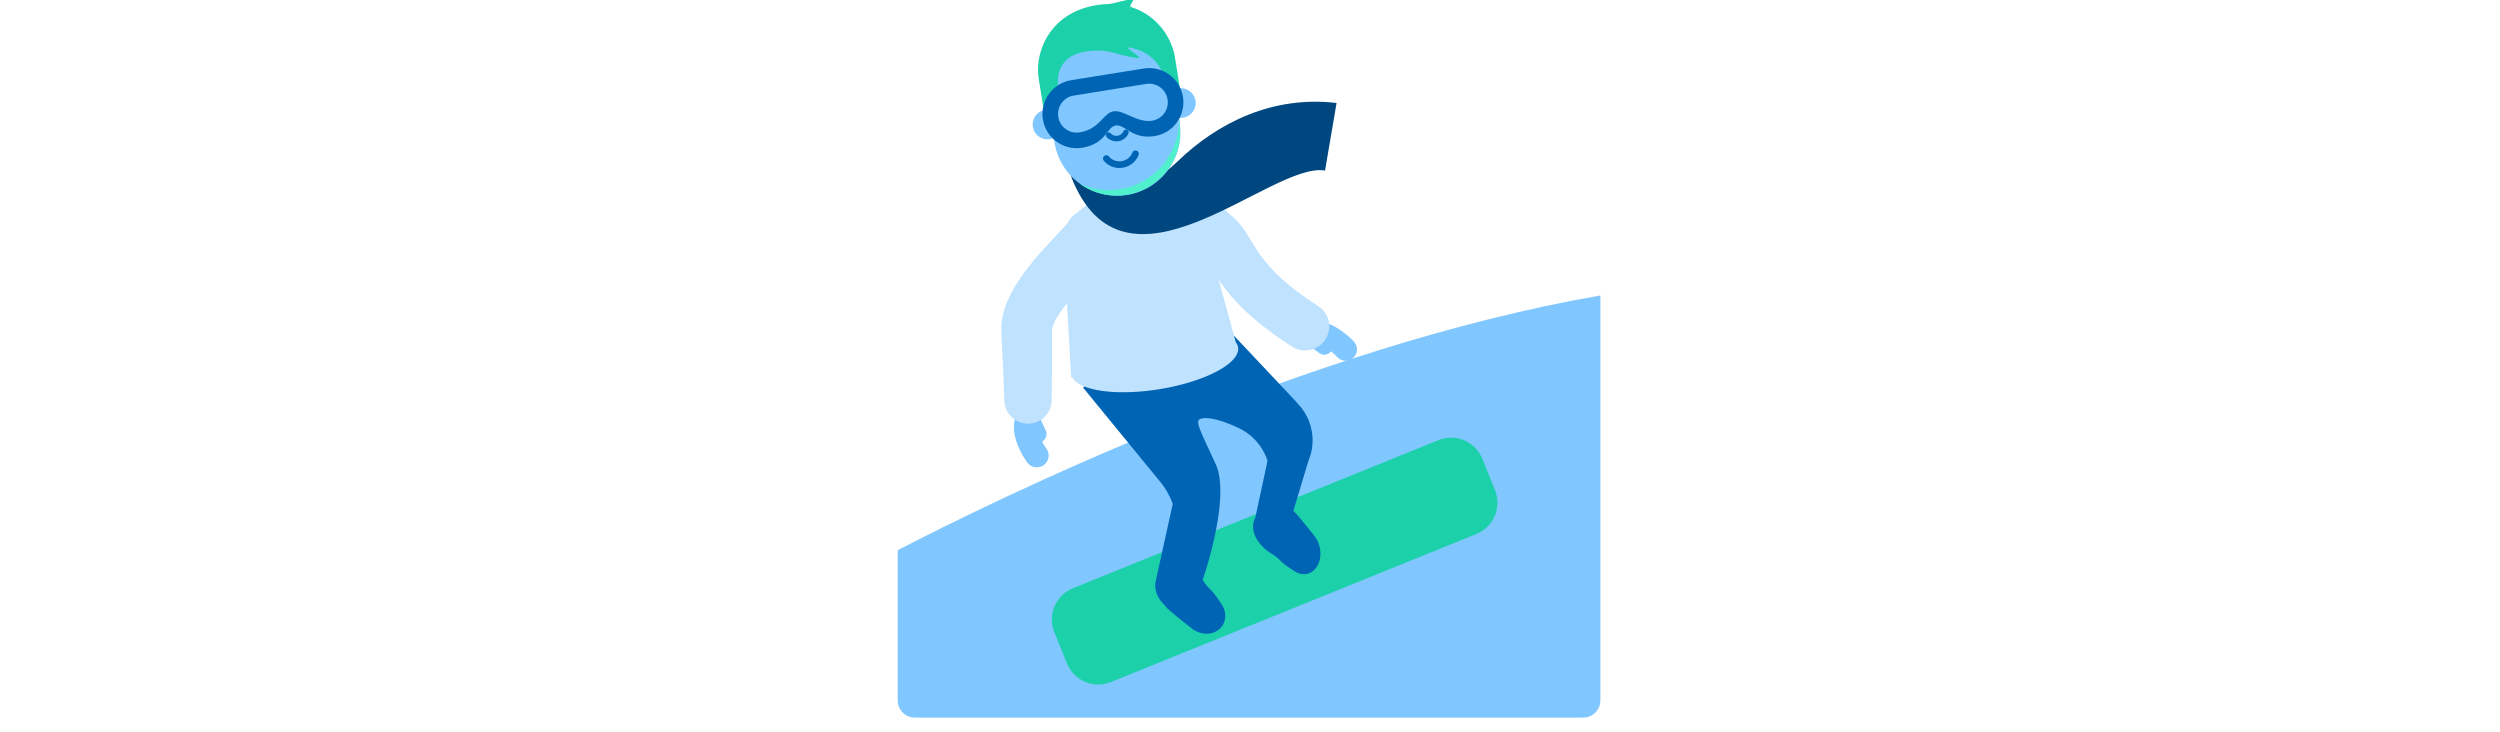
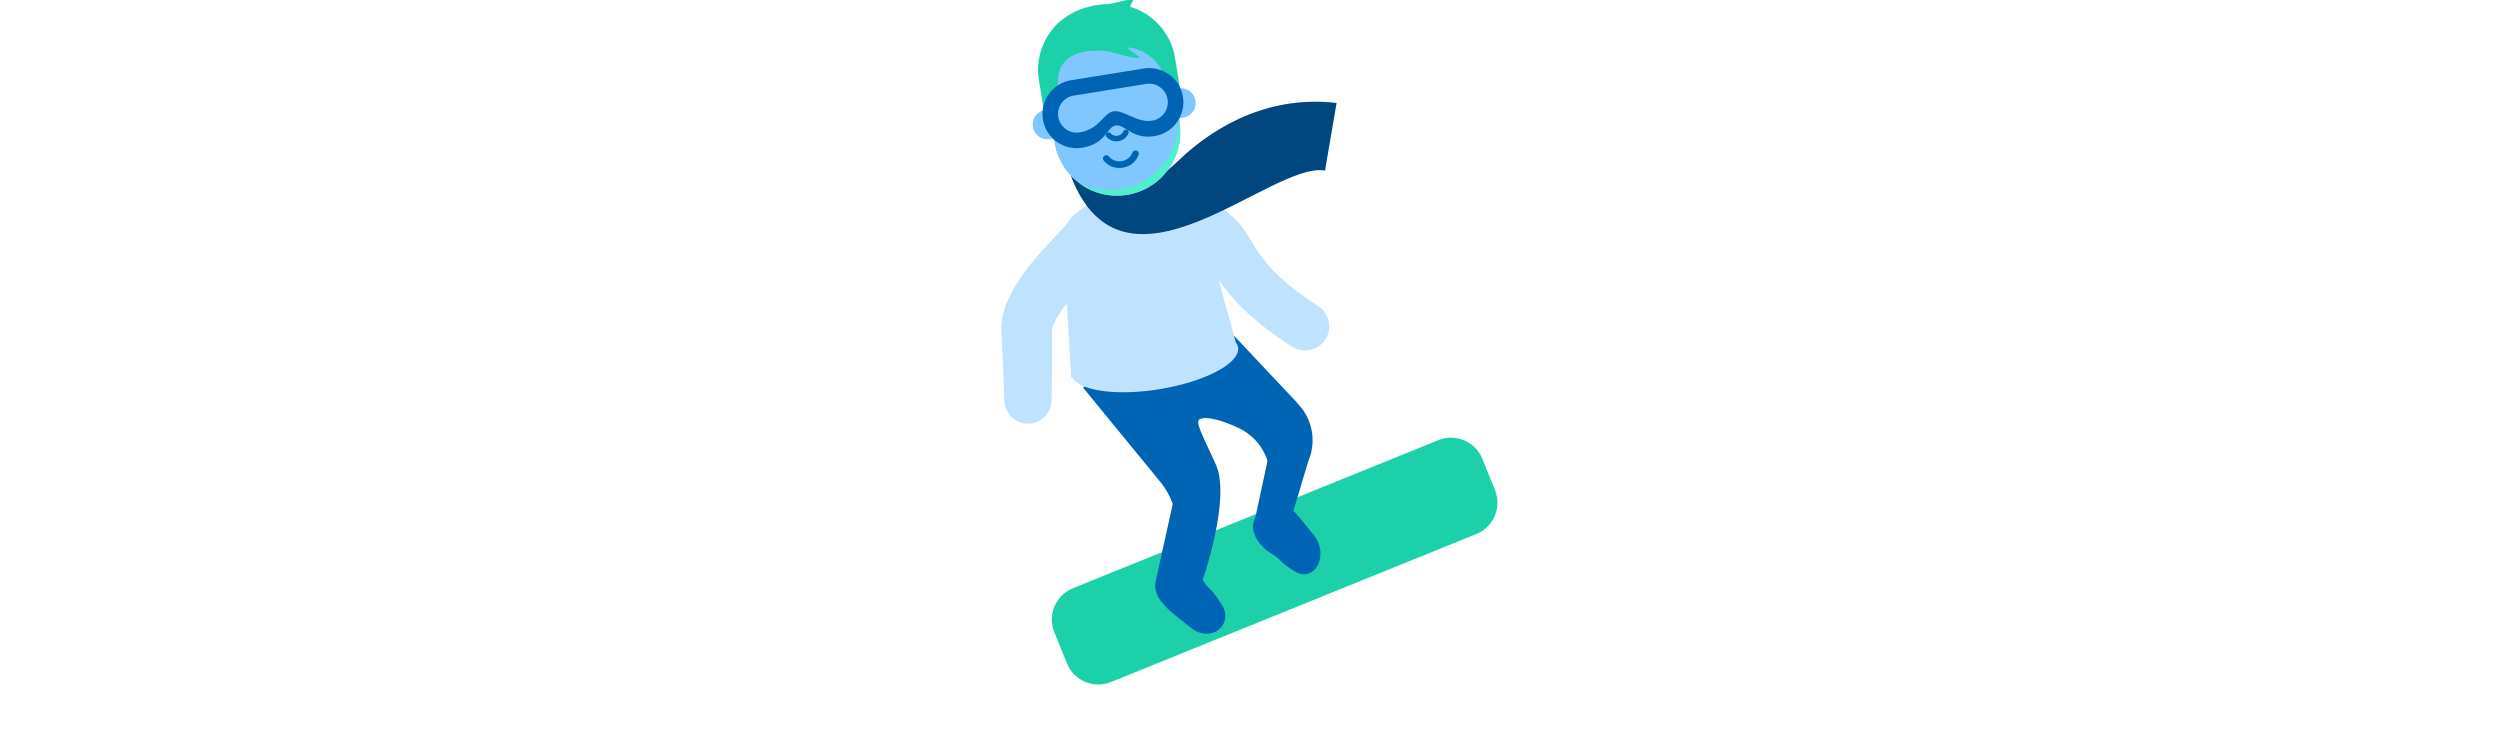
<svg xmlns="http://www.w3.org/2000/svg" id="th_fir_u1F3C2-snowboarder" width="100%" height="100%" version="1.1" preserveAspectRatio="xMidYMid meet" viewBox="0 0 512 512" style="height:150px" data-uid="fir_u1F3C2-snowboarder" data-keyword="u1F3C2-snowboarder" data-complex="true" data-coll="fir" data-c="{&quot;d8e9ea&quot;:[&quot;fir_u1F3C2-snowboarder_l_0&quot;,&quot;fir_u1F3C2-snowboarder_l_11&quot;],&quot;ff473e&quot;:[&quot;fir_u1F3C2-snowboarder_l_1&quot;],&quot;2b3b47&quot;:[&quot;fir_u1F3C2-snowboarder_l_2&quot;,&quot;fir_u1F3C2-snowboarder_l_10&quot;],&quot;ffd3b6&quot;:[&quot;fir_u1F3C2-snowboarder_l_3&quot;,&quot;fir_u1F3C2-snowboarder_l_6&quot;],&quot;ffb636&quot;:[&quot;fir_u1F3C2-snowboarder_l_4&quot;],&quot;00b1ff&quot;:[&quot;fir_u1F3C2-snowboarder_l_5&quot;],&quot;e5ab83&quot;:[&quot;fir_u1F3C2-snowboarder_l_7&quot;],&quot;ff929d&quot;:[&quot;fir_u1F3C2-snowboarder_l_8&quot;],&quot;68442a&quot;:[&quot;fir_u1F3C2-snowboarder_l_9&quot;],&quot;edc0a2&quot;:[&quot;fir_u1F3C2-snowboarder_l_12&quot;]}" data-colors="[&quot;#d8e9ea&quot;,&quot;#ff473e&quot;,&quot;#2b3b47&quot;,&quot;#ffd3b6&quot;,&quot;#ffb636&quot;,&quot;#00b1ff&quot;,&quot;#e5ab83&quot;,&quot;#ff929d&quot;,&quot;#68442a&quot;,&quot;#edc0a2&quot;]">
  <defs id="SvgjsDefs5513" />
-   <path id="fir_u1F3C2-snowboarder_l_0" d="M21.716 501.617H488.95C495.55 501.617 500.95 496.217 500.95 489.617V206.55C295.832 242.028 75.632 350.452 9.716 384.626V489.617C9.716 496.217 15.116 501.617 21.716 501.617Z " data-color-original="#d8e9ea" fill="#80c6ff" class="d8e9ea" />
  <path id="fir_u1F3C2-snowboarder_l_1" d="M414.256 373.283L158.781 476.788C146.71 481.679 132.959 475.858 128.069 463.786L119.207 441.912C114.316 429.841 120.137 416.09 132.209 411.2L387.684 307.695C399.755 302.804 413.506 308.625 418.396 320.697L427.258 342.571C432.149 354.642 426.328 368.393 414.256 373.283Z " data-color-original="#ff473e" fill="#1cd1aa" class="ff473e" />
  <path id="fir_u1F3C2-snowboarder_l_2" d="M300.873 374.42S288.465 358.791 286.333 357.078L296.861 322.071C302.287 309.208 299.943 294.387 290.837 283.805A240.083 240.083 0 0 0 287.634 280.147L211.974 199.792L139.3 270.956L193.212 336.762A51.802 51.802 0 0 1 201.986 352.341L190.278 405.314L190.281 405.317C188.923 410.359 190.249 416.231 194.364 420.937L197.724 424.78C199.531 426.971 215.154 439.233 215.154 439.233C219.901 443.034 226.453 444.186 231.732 441.664C238.678 438.346 240.789 429.924 236.447 422.853C236.447 422.853 234.564 419.786 231.317 415.487C229.475 412.917 226.193 410.322 224.37 407.547L222.926 405.461S242.834 348.301 232.097 324.649C223.212 305.076 217.671 295.144 220.534 293.278C224.377 290.774 234.981 293.033 248.101 299.236A38.54 38.54 0 0 1 268.25 322.111L259.803 361.436C255.58 369.876 259.997 378.195 267.285 384.429C267.817 384.884 268.359 385.296 268.91 385.666L269.101 385.791L273.096 388.435C275.756 390.093 278.379 393.374 280.856 395.078C285.014 398.11 287.942 399.798 287.942 399.798C294.694 403.691 302.106 400.338 304.498 392.308C306.316 386.206 304.711 379.16 300.873 374.42Z " data-color-original="#2b3b47" fill="#0064b5" class="2b3b47" />
-   <path id="fir_u1F3C2-snowboarder_l_3" d="M100.255 323.255A43.371 43.371 0 0 1 99.029 321.476A60.899 60.899 0 0 1 96.007 316.329C94.774 313.97 93.667 311.493 92.769 308.797A40.42 40.42 0 0 1 92.141 306.733C91.955 306.021 91.765 305.317 91.62 304.569A35.758 35.758 0 0 1 91.221 302.302C91.128 301.512 91.033 300.731 91 299.903C90.944 299.095 90.958 298.238 90.985 297.386L91.075 296.083L91.252 294.751C91.404 293.857 91.577 292.954 91.861 292.046C92.111 291.14 92.472 290.24 92.846 289.352L100.854 274.595L107.182 288.062L113.18 300.825A6.035 6.035 0 0 1 110.285 308.853C107.891 309.978 105.127 309.385 103.383 307.588L93.575 297.455L107.911 296.165C107.859 296.341 107.77 296.496 107.726 296.699C107.655 296.881 107.626 297.112 107.58 297.343L107.527 297.713L107.501 298.125C107.5 298.417 107.479 298.708 107.51 299.043C107.516 299.361 107.569 299.716 107.602 300.065C107.665 300.431 107.712 300.794 107.802 301.182C107.87 301.56 107.985 301.961 108.085 302.358C108.199 302.76 108.317 303.167 108.458 303.581C109.006 305.235 109.764 306.96 110.654 308.66A44.965 44.965 0 0 0 112.849 312.4C113.095 312.777 113.401 313.221 113.57 313.453L113.613 313.513A8.267 8.267 0 1 1 100.262 323.266L100.255 323.255ZM317.018 249.633L317.027 249.643C320.01 252.855 325.031 253.041 328.243 250.058S331.641 242.054 328.658 238.842A43.217 43.217 0 0 0 327.151 237.301A61.357 61.357 0 0 0 322.678 233.343C320.599 231.679 318.381 230.117 315.913 228.721A41.558 41.558 0 0 0 314.013 227.71C313.353 227.392 312.699 227.071 311.997 226.786A35.49 35.49 0 0 0 309.86 225.963C309.108 225.722 308.364 225.479 307.563 225.29C306.786 225.081 305.949 224.931 305.116 224.796A23.114 23.114 0 0 0 302.504 224.554C301.607 224.532 300.697 224.528 299.763 224.631C298.836 224.701 297.896 224.881 296.964 225.075L281.659 229.819L293.104 238.343L304.479 246.815A5.785 5.785 0 0 0 312.657 238.832L304.462 227.255L300.603 240.524C300.804 240.503 300.994 240.442 301.22 240.436C301.431 240.399 301.681 240.415 301.934 240.415L302.333 240.436L302.766 240.493C303.068 240.55 303.373 240.589 303.708 240.687C304.364 240.845 305.079 241.088 305.822 241.408C306.19 241.552 306.572 241.746 306.951 241.925C307.333 242.118 307.718 242.318 308.106 242.54C309.657 243.414 311.231 244.508 312.752 245.728A45.329 45.329 0 0 1 316.053 248.647C316.382 248.968 316.763 249.356 316.969 249.578L317.018 249.633Z " data-color-original="#ffd3b6" fill="#80c6ff" class="ffd3b6" />
  <path id="fir_u1F3C2-snowboarder_l_4" d="M303.627 213.923C272.06 193.698 263.193 178.962 256.719 168.202C252.978 161.985 249.12 155.595 242.529 150.414C234.019 142.158 215.935 133.732 195.925 133.309C187.984 131.499 178.914 131.171 169.495 132.687C155.488 134.941 143.487 140.817 135.572 148.401A19.311 19.311 0 0 0 128.997 155L128.557 155.732L128.529 155.778C128.43 155.925 127.861 156.651 126.909 157.733C124.964 159.96 121.468 163.612 117.196 168.173C112.919 172.759 107.832 178.289 102.598 184.803C99.983 188.068 97.331 191.585 94.756 195.436C92.186 199.292 89.681 203.475 87.477 208.208C85.291 212.932 83.36 218.281 82.485 224.522C82.287 226.097 82.136 227.696 82.11 229.367C82.085 230.192 82.098 231.037 82.134 231.888L82.178 232.873L82.22 233.61L82.535 239.364C82.932 246.892 83.249 253.985 83.511 260.05L84.306 280.276C84.665 289.011 91.818 296.067 100.659 296.154C109.787 296.243 117.258 288.916 117.348 279.789L117.355 279.125L117.556 258.596L117.6 248.647L117.594 237.501L117.56 231.616L117.555 230.877L117.551 230.485L117.569 230.416C117.585 230.33 117.598 230.235 117.628 230.116C117.662 229.9 117.742 229.604 117.813 229.285C118.16 227.946 118.95 225.809 120.264 223.417C121.558 221.022 123.28 218.398 125.223 215.787A105.216 105.216 0 0 1 128.04 212.178L130.972 263.876L131.716 263.756C136.593 273.165 162.53 276.916 192.521 272.09C222.512 267.264 245.964 255.567 247.643 245.103L247.662 245.1L247.651 245.061A7.264 7.264 0 0 0 247.662 242.791C247.461 241.539 246.909 240.374 246.071 239.29L234.091 195.533C242.364 207.681 256.051 223.501 285.428 242.323A16.788 16.788 0 0 0 294.511 244.99C300.067 244.99 305.507 242.246 308.727 237.221C313.754 229.379 311.469 218.948 303.627 213.923ZM128.458 155.893L128.5 155.829L128.366 156.053C128.239 156.271 128.383 156.006 128.458 155.893Z " data-color-original="#ffb636" fill="#bfe2ff" class="ffb636" />
  <path id="fir_u1F3C2-snowboarder_l_5" d="M130.686 122.75C147.38 137.727 178.927 138.418 205.362 112.844C233.587 85.538 272.089 66.722 316.517 71.988L308.46 119.227C270.464 112.662 167.764 219.899 130.686 122.75Z " data-color-original="#00b1ff" fill="#00467f" class="00b1ff" />
  <path id="fir_u1F3C2-snowboarder_l_6" d="M217.887 70.391C216.979 64.747 211.665 60.905 206.024 61.812C205.942 61.825 205.865 61.848 205.784 61.863L205.722 60.427C201.581 34.687 177.356 17.173 151.607 21.316C125.867 25.457 108.359 49.686 112.5 75.426L112.89 76.801C112.861 76.806 112.831 76.806 112.802 76.811C107.161 77.719 103.32 83.034 104.228 88.678C105.136 94.322 110.45 98.164 116.091 97.257A10.344 10.344 0 0 0 118.489 96.556L119.342 99.565C123.228 123.716 145.954 140.147 170.101 136.262C194.254 132.376 210.689 109.644 206.803 85.493L206.667 82.331C207.531 82.414 208.416 82.402 209.313 82.258C214.955 81.35 218.796 76.035 217.887 70.391Z " data-color-original="#ffd3b6" fill="#80c6ff" class="ffd3b6" />
  <path id="fir_u1F3C2-snowboarder_l_7" d="M162.553 98.792A9.022 9.022 0 0 1 155.747 95.733A1.919 1.919 0 1 1 158.63 93.196C159.816 94.543 161.614 95.173 163.443 94.88C165.274 94.587 166.789 93.423 167.497 91.767A1.92 1.92 0 1 1 171.028 93.276C169.799 96.151 167.191 98.169 164.051 98.672C163.549 98.752 163.048 98.792 162.553 98.792Z " data-color-original="#e5ab83" fill="#0064b5" class="e5ab83" />
  <path id="fir_u1F3C2-snowboarder_l_8" d="M164.658 117.415C160.433 117.415 156.482 115.595 153.771 112.311A2.324 2.324 0 1 1 157.356 109.35C159.511 111.959 162.855 113.188 166.301 112.632C169.75 112.078 172.543 109.863 173.773 106.708A2.325 2.325 0 1 1 178.105 108.396C176.27 113.104 172.133 116.404 167.039 117.223C166.24 117.352 165.444 117.415 164.658 117.415Z " data-color-original="#ff929d" fill="#0064b5" class="ff929d" />
  <path id="fir_u1F3C2-snowboarder_l_9" d="M203.478 39.816C201.315 26.37 191.018 10.705 173.064 5.015C170.406 4.171 176.284 0.016 173.292 -0.35C170.857 -0.645 159.616 2.759 156.972 2.821A60.67 60.67 0 0 0 148.834 3.585C115.828 8.895 105.319 36.486 108.318 55.127L112.125 78.789C118.492 77.765 121.658 72.394 121.644 57.728C121.603 29.2 158.018 36.146 158.018 36.146L158.017 36.143C164.941 38.151 174.284 40.622 178.146 40.563C181.287 40.516 167.669 32.804 171.296 33.248C180.364 34.362 188.824 39.679 193.27 47.631C199.101 58.075 200.707 63.106 207.062 62.083L203.478 39.816Z " data-color-original="#68442a" fill="#1cd1aa" class="68442a" />
  <path id="fir_u1F3C2-snowboarder_l_10" d="M209.135 67.718C207.036 54.675 194.762 45.803 181.719 47.901L131.03 56.057C117.987 58.156 109.115 70.43 111.213 83.473C113.312 96.516 125.586 105.388 138.629 103.29C155.587 100.562 155.701 88.75 162.124 87.716S173.591 97.664 189.318 95.134C202.362 93.035 211.234 80.761 209.135 67.718Z " data-color-original="#2b3b47" fill="#0064b5" class="2b3b47" />
  <path id="fir_u1F3C2-snowboarder_l_11" d="M198.38 69.448C197.237 62.345 190.553 57.513 183.45 58.656L132.761 66.812C125.658 67.955 120.827 74.639 121.969 81.742C123.112 88.845 129.796 93.676 136.899 92.534C151.099 90.249 153.478 78.954 160.57 77.813S177.1 86.066 187.588 84.378C194.691 83.235 199.522 76.551 198.38 69.448Z " data-color-original="#d8e9ea" fill="#80c6ff" class="d8e9ea" />
  <path id="fir_u1F3C2-snowboarder_l_12" d="M165.242 132.236A48.723 48.723 0 0 1 136.936 128.347C146.116 134.972 157.821 138.1 169.882 136.159C194.019 132.275 210.448 109.553 206.564 85.413L206.356 83.178C206.738 107.107 189.559 128.324 165.242 132.236Z " data-color-original="#edc0a2" fill="#51f0cd" class="edc0a2" />
</svg>